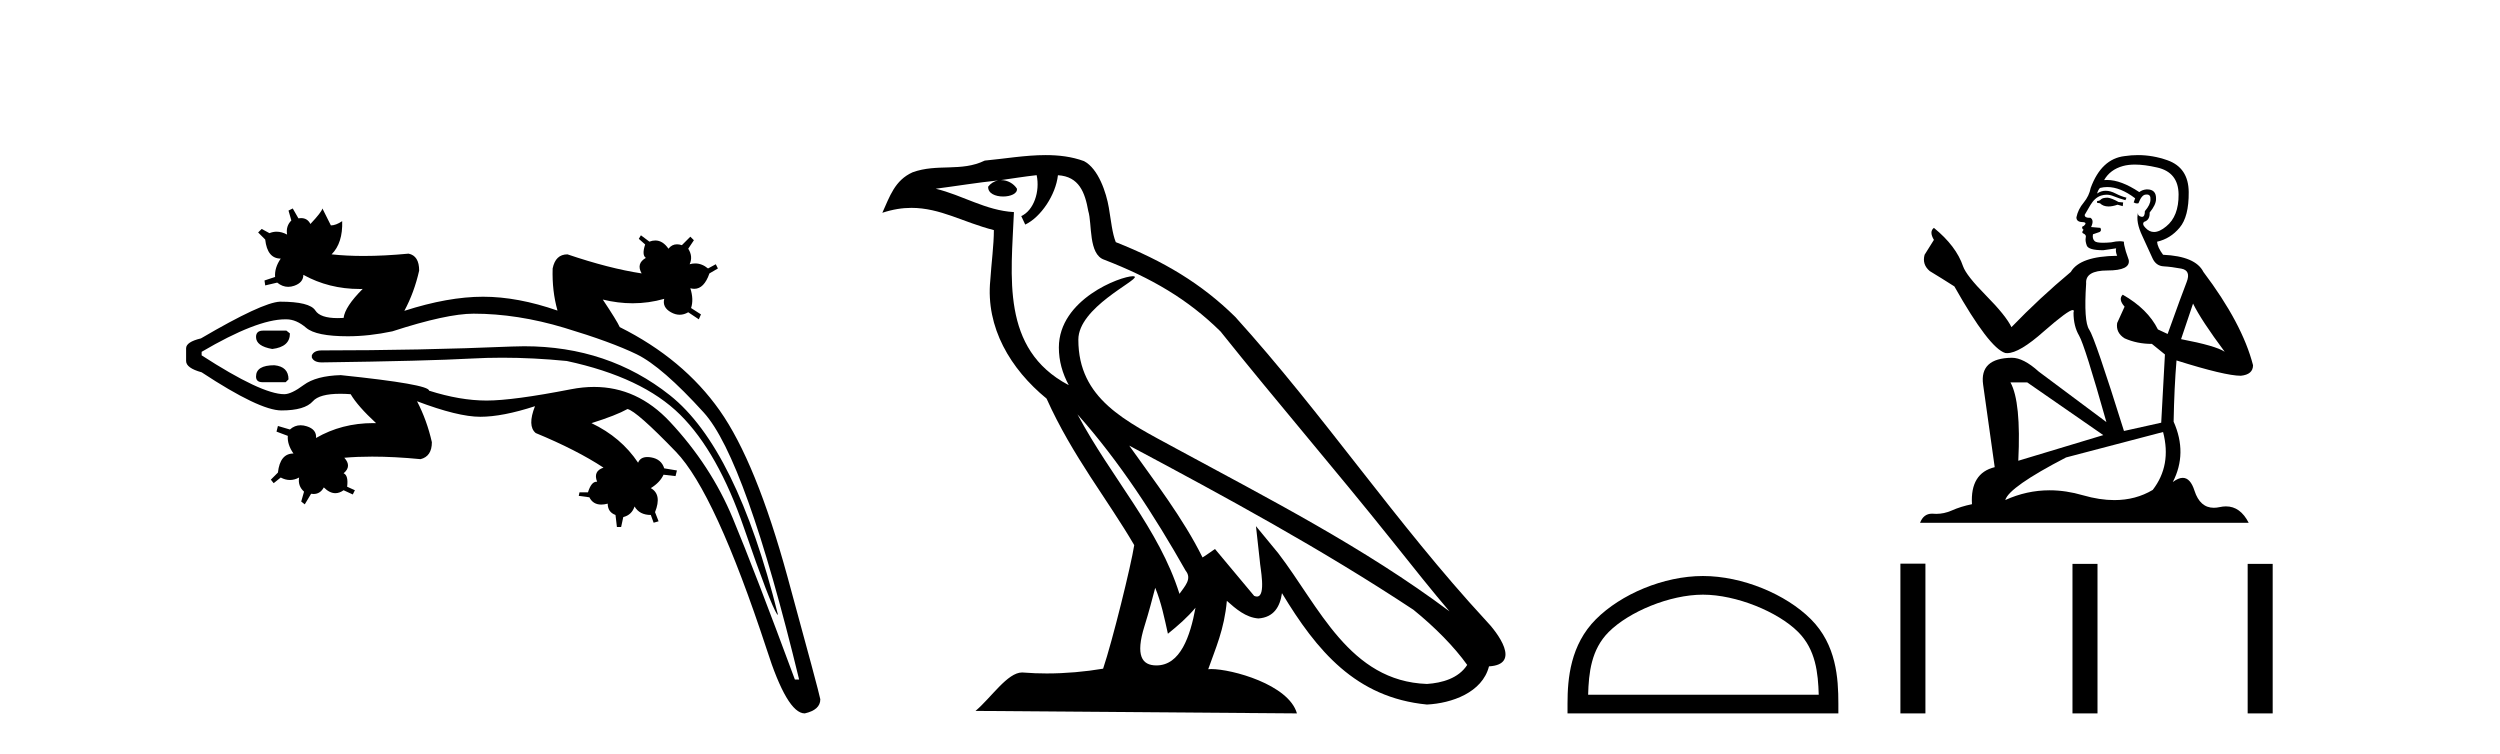
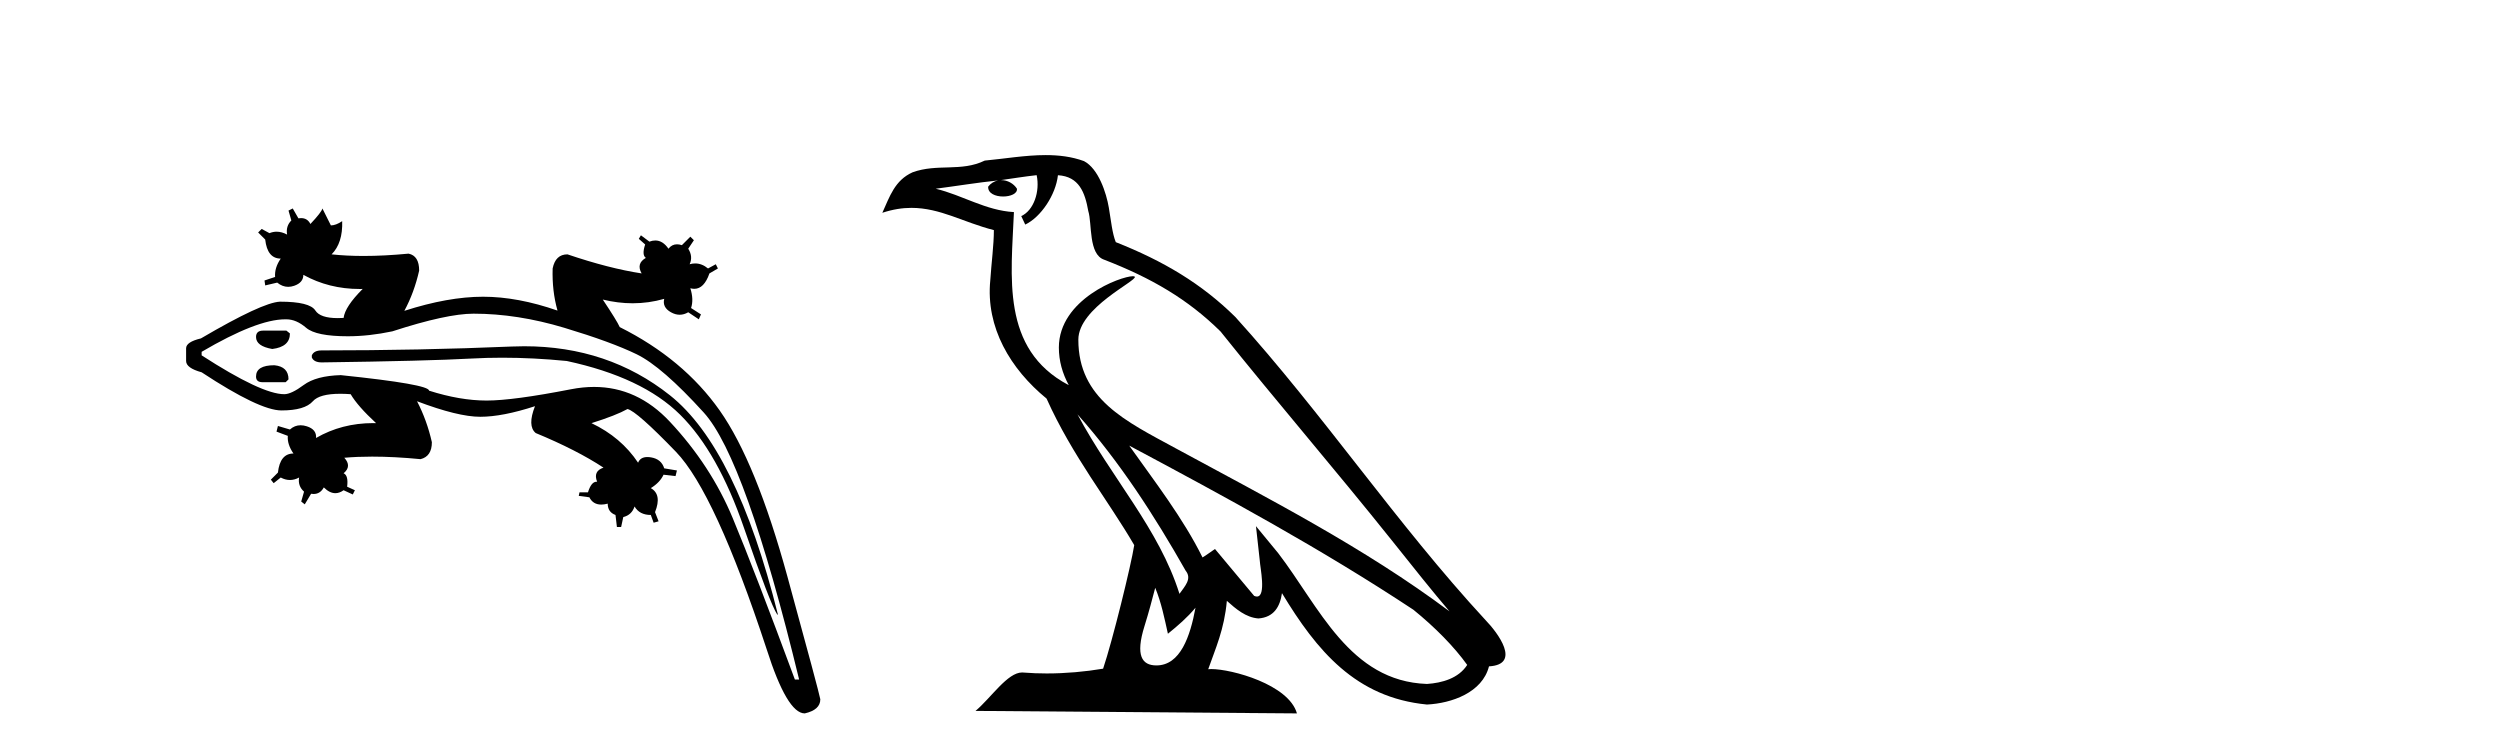
<svg xmlns="http://www.w3.org/2000/svg" width="136.0" height="41.0">
  <path d="M 30.328 16.896 L 30.328 16.896 Q 30.328 16.896 30.328 16.896 L 30.328 16.896 Q 30.328 16.896 30.328 16.896 ZM 14.312 17.986 Q 13.928 17.986 13.928 18.332 Q 13.928 18.831 14.811 18.985 Q 15.772 18.87 15.772 18.14 L 15.58 17.986 ZM 14.927 19.869 Q 13.928 19.869 13.928 20.483 Q 13.928 20.791 14.273 20.791 L 15.541 20.791 L 15.695 20.637 Q 15.695 19.946 14.927 19.869 ZM 28.516 18.836 Q 28.179 18.836 27.835 18.851 Q 22.841 19.062 17.501 19.062 Q 17.078 19.062 16.963 19.331 L 16.963 19.446 Q 17.078 19.715 17.501 19.715 Q 23.225 19.638 25.665 19.504 Q 26.478 19.459 27.323 19.459 Q 29.014 19.459 30.832 19.638 Q 34.943 20.522 36.998 22.558 Q 39.054 24.594 40.475 28.724 Q 41.897 32.854 42.281 33.431 L 42.319 33.431 Q 40.053 24.364 36.441 21.501 Q 33.078 18.836 28.516 18.836 ZM 25.761 17.064 Q 28.143 17.064 30.698 17.832 Q 33.253 18.601 34.636 19.273 Q 36.019 19.946 38.285 22.443 Q 40.552 24.94 43.472 36.965 L 43.241 36.965 Q 41.052 31.049 39.861 28.186 Q 38.67 25.324 36.441 22.942 Q 34.67 21.049 32.316 21.049 Q 31.709 21.049 31.063 21.175 Q 27.912 21.79 26.472 21.79 Q 25.031 21.79 23.34 21.252 Q 23.34 20.906 18.538 20.407 Q 17.193 20.445 16.521 20.944 Q 15.849 21.444 15.464 21.444 Q 14.235 21.444 10.969 19.331 L 10.969 19.139 Q 13.979 17.371 15.515 17.371 Q 15.548 17.371 15.58 17.371 Q 16.118 17.371 16.655 17.832 Q 17.193 18.293 18.922 18.293 Q 20.075 18.293 21.343 18.025 Q 24.301 17.064 25.761 17.064 ZM 15.925 11.34 L 15.695 11.455 L 15.849 11.993 Q 15.541 12.3 15.618 12.761 Q 15.327 12.604 15.048 12.604 Q 14.85 12.604 14.658 12.684 L 14.235 12.454 L 14.043 12.646 L 14.427 13.03 Q 14.542 14.067 15.272 14.067 Q 14.927 14.567 14.965 15.066 L 14.389 15.258 L 14.427 15.527 L 15.08 15.374 Q 15.362 15.604 15.678 15.604 Q 15.836 15.604 16.002 15.547 Q 16.502 15.374 16.502 14.951 Q 17.895 15.721 19.569 15.721 Q 19.649 15.721 19.729 15.719 L 19.729 15.719 Q 18.768 16.68 18.692 17.295 Q 18.522 17.305 18.37 17.305 Q 17.42 17.305 17.155 16.891 Q 16.848 16.411 15.234 16.411 Q 14.273 16.449 10.931 18.409 Q 10.124 18.601 10.124 18.947 L 10.124 19.638 Q 10.124 20.022 10.969 20.253 Q 14.12 22.328 15.311 22.328 Q 16.579 22.328 17.02 21.828 Q 17.379 21.422 18.512 21.422 Q 18.773 21.422 19.076 21.444 Q 19.46 22.097 20.459 23.019 Q 20.38 23.017 20.303 23.017 Q 18.59 23.017 17.193 23.826 Q 17.232 23.365 16.694 23.192 Q 16.515 23.134 16.352 23.134 Q 16.028 23.134 15.772 23.365 L 15.119 23.173 L 15.042 23.48 L 15.657 23.711 Q 15.618 24.172 15.964 24.671 Q 15.234 24.671 15.119 25.708 L 14.734 26.093 L 14.888 26.285 L 15.272 25.977 Q 15.522 26.112 15.772 26.112 Q 16.022 26.112 16.271 25.977 L 16.271 25.977 Q 16.194 26.438 16.54 26.746 L 16.386 27.284 L 16.579 27.437 L 16.924 26.861 Q 16.995 26.873 17.061 26.873 Q 17.421 26.873 17.616 26.515 Q 17.93 26.829 18.243 26.829 Q 18.468 26.829 18.692 26.669 L 19.191 26.899 L 19.306 26.669 L 18.884 26.477 Q 18.961 25.862 18.692 25.747 Q 19.153 25.363 18.73 24.902 Q 19.437 24.84 20.242 24.84 Q 21.45 24.84 22.879 24.978 Q 23.494 24.825 23.494 24.056 Q 23.225 22.865 22.687 21.828 L 22.687 21.828 Q 24.916 22.673 26.126 22.673 Q 27.336 22.673 29.103 22.097 L 29.103 22.097 Q 28.681 23.173 29.142 23.557 Q 31.37 24.479 32.83 25.439 Q 32.254 25.632 32.484 26.208 Q 32.466 26.206 32.448 26.206 Q 32.165 26.206 31.985 26.784 L 31.524 26.784 L 31.485 26.976 L 32.062 27.053 Q 32.26 27.449 32.708 27.449 Q 32.868 27.449 33.06 27.399 Q 33.06 27.86 33.483 28.014 L 33.56 28.667 L 33.79 28.667 L 33.906 28.129 Q 34.367 28.014 34.52 27.553 Q 34.789 28.014 35.404 28.014 L 35.558 28.436 L 35.827 28.359 L 35.634 27.86 Q 36.019 26.899 35.404 26.554 Q 35.903 26.246 36.096 25.824 L 36.749 25.9 L 36.825 25.593 L 36.134 25.478 Q 35.98 24.978 35.423 24.882 Q 35.312 24.863 35.216 24.863 Q 34.835 24.863 34.712 25.171 Q 33.79 23.787 32.177 23.019 Q 33.521 22.596 34.136 22.251 Q 34.636 22.366 36.768 24.575 Q 38.9 26.784 41.705 35.313 Q 42.819 38.809 43.779 38.809 Q 44.625 38.617 44.625 38.041 Q 44.548 37.618 42.838 31.375 Q 41.128 25.132 39.15 22.328 Q 37.171 19.523 33.714 17.794 Q 33.56 17.448 32.791 16.296 L 32.791 16.296 Q 33.618 16.498 34.419 16.498 Q 35.292 16.498 36.134 16.257 L 36.134 16.257 Q 36.019 16.718 36.499 16.987 Q 36.739 17.122 36.974 17.122 Q 37.21 17.122 37.44 16.987 L 38.016 17.371 L 38.132 17.103 L 37.594 16.757 Q 37.748 16.296 37.555 15.681 L 37.555 15.681 Q 37.667 15.712 37.77 15.712 Q 38.303 15.712 38.593 14.874 L 39.054 14.605 L 38.939 14.375 L 38.516 14.605 Q 38.187 14.331 37.818 14.331 Q 37.671 14.331 37.517 14.375 Q 37.709 13.952 37.44 13.53 L 37.748 13.068 L 37.555 12.876 L 37.094 13.337 Q 36.953 13.29 36.829 13.29 Q 36.551 13.29 36.364 13.53 Q 36.057 13.082 35.648 13.082 Q 35.495 13.082 35.327 13.145 L 34.866 12.8 L 34.751 12.992 L 35.097 13.299 Q 34.905 13.875 35.135 14.029 Q 34.597 14.336 34.905 14.874 Q 33.137 14.605 30.871 13.837 Q 30.217 13.837 30.064 14.605 Q 30.026 15.826 30.328 16.896 L 30.328 16.896 Q 28.163 16.142 26.279 16.142 Q 24.378 16.142 21.996 16.91 Q 22.534 15.912 22.802 14.721 Q 22.802 13.914 22.226 13.798 Q 20.906 13.924 19.78 13.924 Q 18.842 13.924 18.039 13.837 Q 18.653 13.222 18.615 12.031 L 18.615 12.031 Q 18.269 12.262 18 12.262 L 17.539 11.34 Q 17.501 11.532 16.886 12.185 Q 16.726 11.865 16.379 11.865 Q 16.31 11.865 16.233 11.877 L 15.925 11.34 Z" style="fill:#000000;stroke:none" />
  <path d="M 58.615 22.54 L 58.615 22.54 C 60.909 25.118 62.808 28.06 64.501 31.048 C 64.857 31.486 64.457 31.888 64.163 32.305 C 63.048 28.763 60.48 26.03 58.615 22.54 ZM 56.394 9.529 C 56.585 10.422 56.233 11.451 55.556 11.755 L 55.773 12.217 C 56.618 11.815 57.431 10.612 57.552 9.532 C 58.706 9.601 59.022 10.47 59.202 11.479 C 59.419 12.168 59.199 13.841 60.073 14.13 C 62.653 15.129 64.626 16.285 66.396 18.031 C 69.451 21.852 72.643 25.552 75.698 29.376 C 76.885 30.865 77.971 32.228 78.852 33.257 C 74.213 29.789 69.029 27.136 63.943 24.38 C 61.24 22.911 58.662 21.71 58.662 18.477 C 58.662 16.738 61.866 15.281 61.734 15.055 C 61.722 15.035 61.685 15.026 61.627 15.026 C 60.969 15.026 57.602 16.274 57.602 18.907 C 57.602 19.637 57.797 20.313 58.137 20.944 C 58.132 20.944 58.126 20.943 58.121 20.943 C 54.428 18.986 55.015 15.028 55.158 11.538 C 53.623 11.453 52.359 10.616 50.902 10.267 C 52.032 10.121 53.159 9.933 54.292 9.816 L 54.292 9.816 C 54.08 9.858 53.885 9.982 53.756 10.154 C 53.737 10.526 54.158 10.69 54.568 10.69 C 54.968 10.69 55.359 10.534 55.321 10.264 C 55.14 9.982 54.81 9.799 54.472 9.799 C 54.463 9.799 54.453 9.799 54.443 9.799 C 55.007 9.719 55.757 9.599 56.394 9.529 ZM 62.844 31.976 C 63.175 32.78 63.347 33.632 63.534 34.476 C 64.072 34.04 64.593 33.593 65.035 33.06 L 65.035 33.06 C 64.747 34.623 64.21 36.199 62.909 36.199 C 62.121 36.199 61.757 35.667 62.262 34.054 C 62.5 33.293 62.689 32.566 62.844 31.976 ZM 61.43 24.242 L 61.43 24.242 C 66.696 27.047 71.91 29.879 76.89 33.171 C 78.063 34.122 79.108 35.181 79.816 36.172 C 79.347 36.901 78.453 37.152 77.627 37.207 C 73.412 37.06 71.762 32.996 69.535 30.093 L 68.324 28.622 L 68.533 30.507 C 68.547 30.846 68.895 32.452 68.377 32.452 C 68.333 32.452 68.282 32.44 68.225 32.415 L 66.095 29.865 C 65.867 30.015 65.652 30.186 65.417 30.325 C 64.36 28.187 62.814 26.196 61.43 24.242 ZM 56.886 8.437 C 55.779 8.437 54.645 8.636 53.57 8.736 C 52.288 9.361 50.989 8.884 49.645 9.373 C 48.673 9.809 48.401 10.693 47.999 11.576 C 48.572 11.386 49.093 11.308 49.583 11.308 C 51.15 11.308 52.411 12.097 54.067 12.518 C 54.065 13.349 53.934 14.292 53.872 15.242 C 53.615 17.816 54.972 20.076 56.934 21.685 C 58.339 24.814 60.283 27.214 61.702 29.655 C 61.533 30.752 60.512 34.89 60.009 36.376 C 59.024 36.542 57.972 36.636 56.937 36.636 C 56.52 36.636 56.105 36.62 55.699 36.588 C 55.667 36.584 55.636 36.582 55.604 36.582 C 54.806 36.582 53.929 37.945 53.069 38.673 L 70.553 38.809 C 70.107 37.233 67 36.397 65.896 36.397 C 65.833 36.397 65.776 36.399 65.727 36.405 C 66.117 35.29 66.602 34.243 66.741 32.686 C 67.229 33.123 67.776 33.595 68.459 33.644 C 69.294 33.582 69.633 33.011 69.739 32.267 C 71.631 35.396 73.747 37.951 77.627 38.327 C 78.968 38.261 80.64 37.675 81.001 36.25 C 82.78 36.149 81.476 34.416 80.816 33.737 C 75.975 28.498 71.98 22.517 67.197 17.238 C 65.355 15.421 63.275 14.192 60.699 13.173 C 60.507 12.702 60.444 12.032 60.32 11.295 C 60.184 10.491 59.755 9.174 58.97 8.765 C 58.302 8.519 57.6 8.437 56.886 8.437 Z" style="fill:#000000;stroke:none" />
-   <path d="M 92.64 32.35 C 94.452 32.35 96.721 33.281 97.818 34.378 C 98.779 35.339 98.904 36.612 98.939 37.795 L 86.394 37.795 C 86.429 36.612 86.555 35.339 87.515 34.378 C 88.613 33.281 90.828 32.35 92.64 32.35 ZM 92.64 31.335 C 90.49 31.335 88.177 32.329 86.821 33.684 C 85.431 35.075 85.273 36.906 85.273 38.275 L 85.273 38.809 L 100.007 38.809 L 100.007 38.275 C 100.007 36.906 99.903 35.075 98.512 33.684 C 97.157 32.329 94.79 31.335 92.64 31.335 Z" style="fill:#000000;stroke:none" />
-   <path d="M 114.667 10.754 Q 114.386 10.754 114.296 10.844 Q 114.217 10.934 114.082 10.934 L 114.082 11.035 L 114.239 11.057 Q 114.414 11.232 114.703 11.232 Q 114.918 11.232 115.196 11.136 L 115.477 11.215 L 115.499 11.012 L 115.252 10.99 Q 114.892 10.787 114.667 10.754 ZM 116.141 8.953 Q 116.66 8.953 117.345 9.111 Q 118.504 9.37 118.515 10.574 Q 118.526 11.766 117.84 12.318 Q 117.477 12.62 117.179 12.62 Q 116.923 12.62 116.715 12.396 Q 116.512 12.194 116.636 12.07 Q 116.962 11.969 116.94 11.564 Q 117.288 11.136 117.288 10.832 Q 117.31 10.303 116.802 10.303 Q 116.781 10.303 116.76 10.304 Q 116.535 10.326 116.377 10.45 Q 115.382 9.79 114.625 9.79 Q 114.543 9.79 114.464 9.797 L 114.464 9.797 Q 114.791 9.224 115.488 9.032 Q 115.773 8.953 116.141 8.953 ZM 119.302 16.514 Q 119.741 17.414 121.024 19.136 Q 120.54 18.81 118.65 18.45 L 119.302 16.514 ZM 114.637 10.175 Q 115.347 10.175 116.152 10.787 L 116.073 11.012 Q 116.168 11.068 116.257 11.068 Q 116.295 11.068 116.332 11.057 Q 116.512 10.585 116.737 10.585 Q 116.764 10.582 116.788 10.582 Q 117.005 10.582 116.985 10.855 Q 116.985 11.136 116.681 11.485 Q 116.681 11.796 116.529 11.796 Q 116.506 11.796 116.478 11.789 Q 116.276 11.744 116.31 11.564 L 116.31 11.564 Q 116.175 12.07 116.546 12.846 Q 116.906 13.634 117.097 14.05 Q 117.288 14.467 117.705 14.489 Q 118.121 14.512 118.661 14.613 Q 119.201 14.714 118.954 15.344 Q 118.706 15.974 117.919 18.168 L 117.39 17.921 Q 116.838 16.807 115.477 16.031 L 115.477 16.031 Q 115.218 16.278 115.578 16.683 L 115.173 17.572 Q 115.094 18.101 115.578 18.405 Q 116.253 18.708 117.063 18.708 L 117.772 19.282 L 117.57 22.995 L 115.544 23.445 Q 113.958 18.371 113.654 17.932 Q 113.35 17.493 113.486 15.423 Q 113.429 14.714 114.644 14.714 Q 115.905 14.714 115.803 14.14 L 115.646 13.679 Q 115.522 13.251 115.544 13.15 Q 115.445 13.123 115.314 13.123 Q 115.117 13.123 114.847 13.184 Q 114.592 13.206 114.407 13.206 Q 114.037 13.206 113.947 13.116 Q 113.812 12.981 113.857 12.745 L 114.217 12.621 Q 114.341 12.554 114.262 12.396 L 113.756 12.351 Q 113.936 11.969 113.711 11.845 Q 113.677 11.848 113.647 11.848 Q 113.407 11.848 113.407 11.688 Q 113.486 11.541 113.722 11.148 Q 113.958 10.754 114.296 10.641 Q 114.447 10.592 114.597 10.592 Q 114.791 10.592 114.982 10.675 Q 115.319 10.81 115.623 10.889 L 115.68 10.754 Q 115.398 10.686 115.094 10.529 Q 114.802 10.377 114.549 10.377 Q 114.296 10.377 114.082 10.529 Q 114.138 10.326 114.239 10.225 Q 114.434 10.175 114.637 10.175 ZM 110.279 20.801 L 114.419 23.67 L 109.795 25.065 Q 109.953 21.859 109.368 20.801 ZM 117.671 23.501 Q 118.144 25.313 117.108 26.652 Q 116.181 27.205 115.021 27.205 Q 114.224 27.205 113.317 26.944 Q 112.387 26.672 111.497 26.672 Q 110.253 26.672 109.086 27.203 Q 109.289 26.494 112.394 24.885 L 117.671 23.501 ZM 116.302 8.437 Q 115.942 8.437 115.578 8.492 Q 114.318 8.638 113.733 10.225 Q 113.654 10.652 113.35 11.024 Q 113.047 11.384 112.957 11.823 Q 112.957 12.07 113.272 12.081 Q 113.587 12.093 113.35 12.295 Q 113.249 12.318 113.272 12.396 Q 113.283 12.475 113.35 12.498 Q 113.204 12.655 113.35 12.711 Q 113.508 12.779 113.463 12.936 Q 113.429 13.105 113.519 13.353 Q 113.609 13.612 114.419 13.612 L 115.117 13.51 L 115.117 13.51 Q 115.072 13.679 115.173 13.915 Q 113.148 13.938 112.653 14.793 Q 110.954 16.211 109.424 17.797 Q 109.12 17.167 108.04 16.076 Q 106.971 14.995 106.791 14.489 Q 106.42 13.387 105.205 12.396 Q 104.935 12.599 105.205 13.049 L 104.698 13.859 Q 104.552 14.388 104.98 14.748 Q 105.632 15.142 106.318 15.581 Q 108.209 18.933 109.086 19.203 Q 109.135 19.211 109.188 19.211 Q 109.855 19.211 111.19 18.022 Q 112.513 16.866 112.759 16.866 Q 112.846 16.866 112.799 17.009 Q 112.799 17.741 113.103 18.258 Q 113.407 18.776 114.588 22.961 L 110.909 20.216 Q 110.076 19.462 109.446 19.462 Q 107.68 19.485 107.882 20.925 L 108.512 25.414 Q 107.174 25.74 107.275 27.428 Q 106.667 27.552 106.161 27.777 Q 105.752 27.954 105.335 27.954 Q 105.248 27.954 105.16 27.946 Q 105.129 27.944 105.1 27.944 Q 104.641 27.944 104.451 28.441 L 122.329 28.441 Q 121.873 27.547 121.093 27.547 Q 120.93 27.547 120.754 27.586 Q 120.584 27.623 120.432 27.623 Q 119.681 27.623 119.381 26.697 Q 119.159 25.995 118.741 25.995 Q 118.503 25.995 118.2 26.224 Q 119.01 24.66 118.245 22.939 Q 118.279 21.071 118.402 19.608 Q 121.046 20.441 121.901 20.441 Q 122.565 20.374 122.565 19.867 Q 121.98 17.594 119.865 14.793 Q 119.437 13.938 117.671 13.859 Q 117.367 13.454 117.345 13.15 Q 118.076 12.981 118.571 12.385 Q 119.077 11.789 119.066 10.45 Q 119.055 9.122 117.907 8.717 Q 117.113 8.437 116.302 8.437 Z" style="fill:#000000;stroke:none" />
-   <path d="M 103.382 30.663 L 103.382 38.809 L 104.743 38.809 L 104.743 30.663 ZM 112.743 30.675 L 112.743 38.809 L 114.104 38.809 L 114.104 30.675 ZM 122.273 30.675 L 122.273 38.809 L 123.634 38.809 L 123.634 30.675 Z" style="fill:#000000;stroke:none" />
</svg>